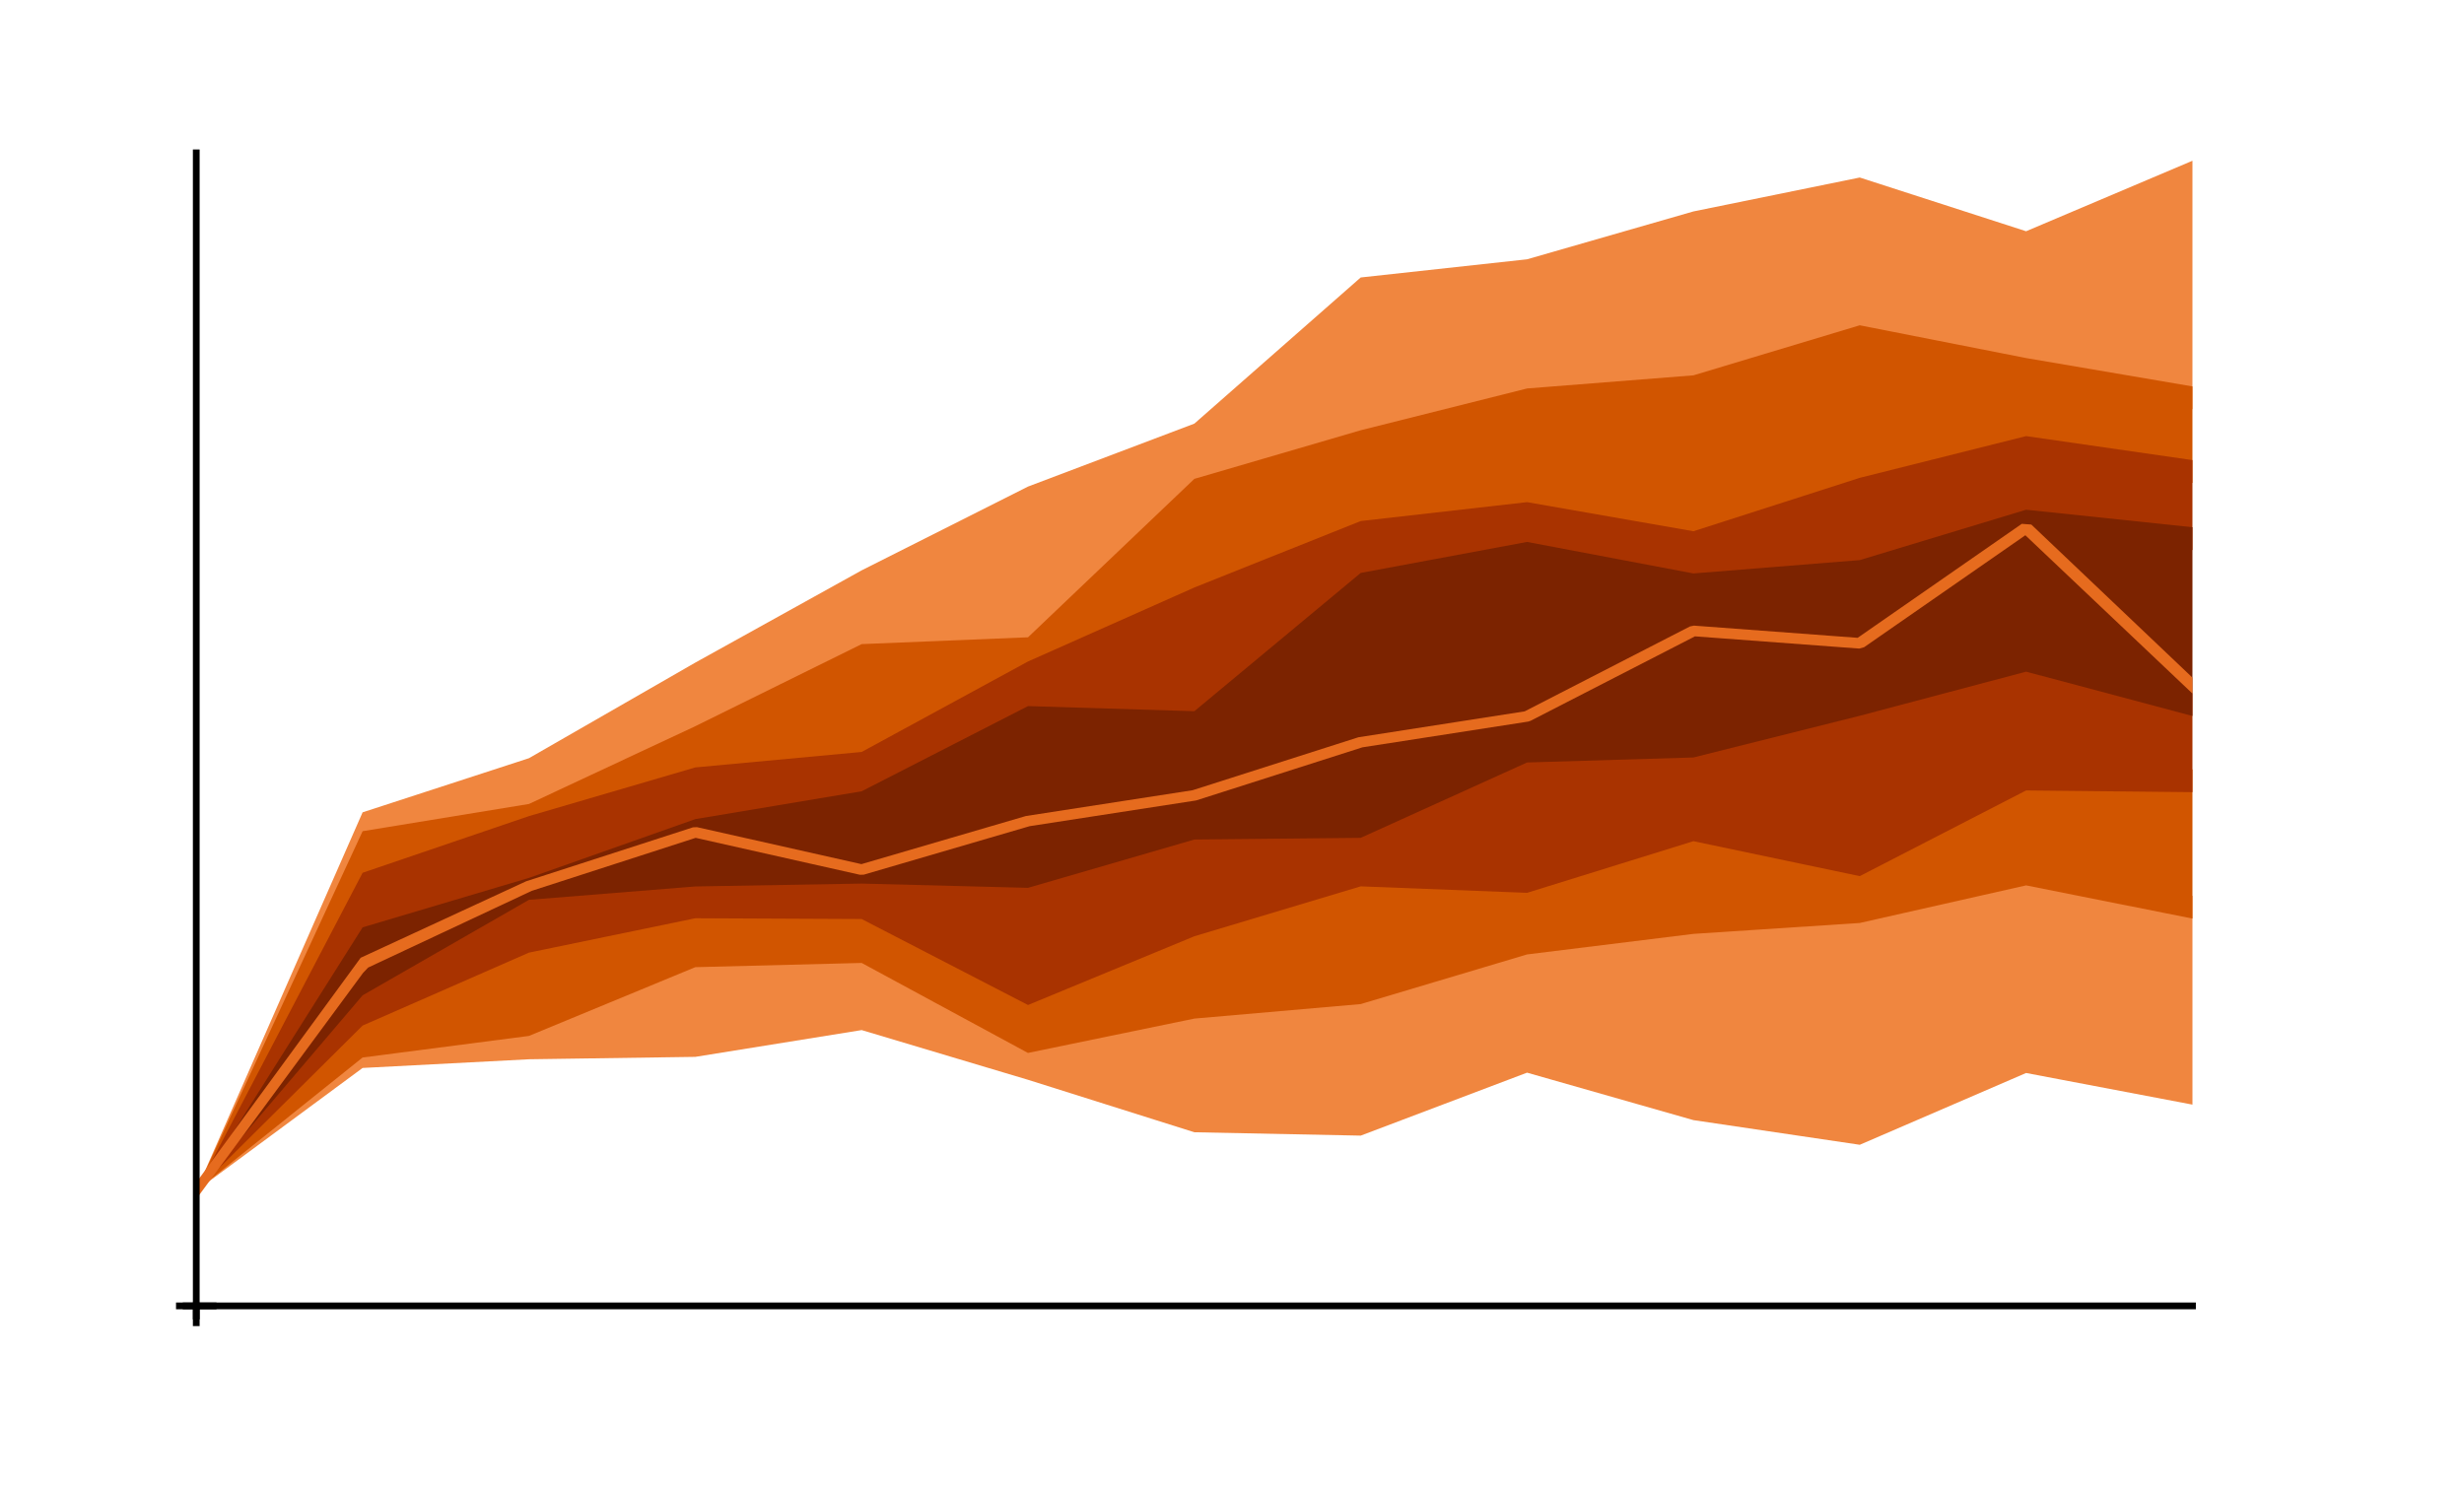
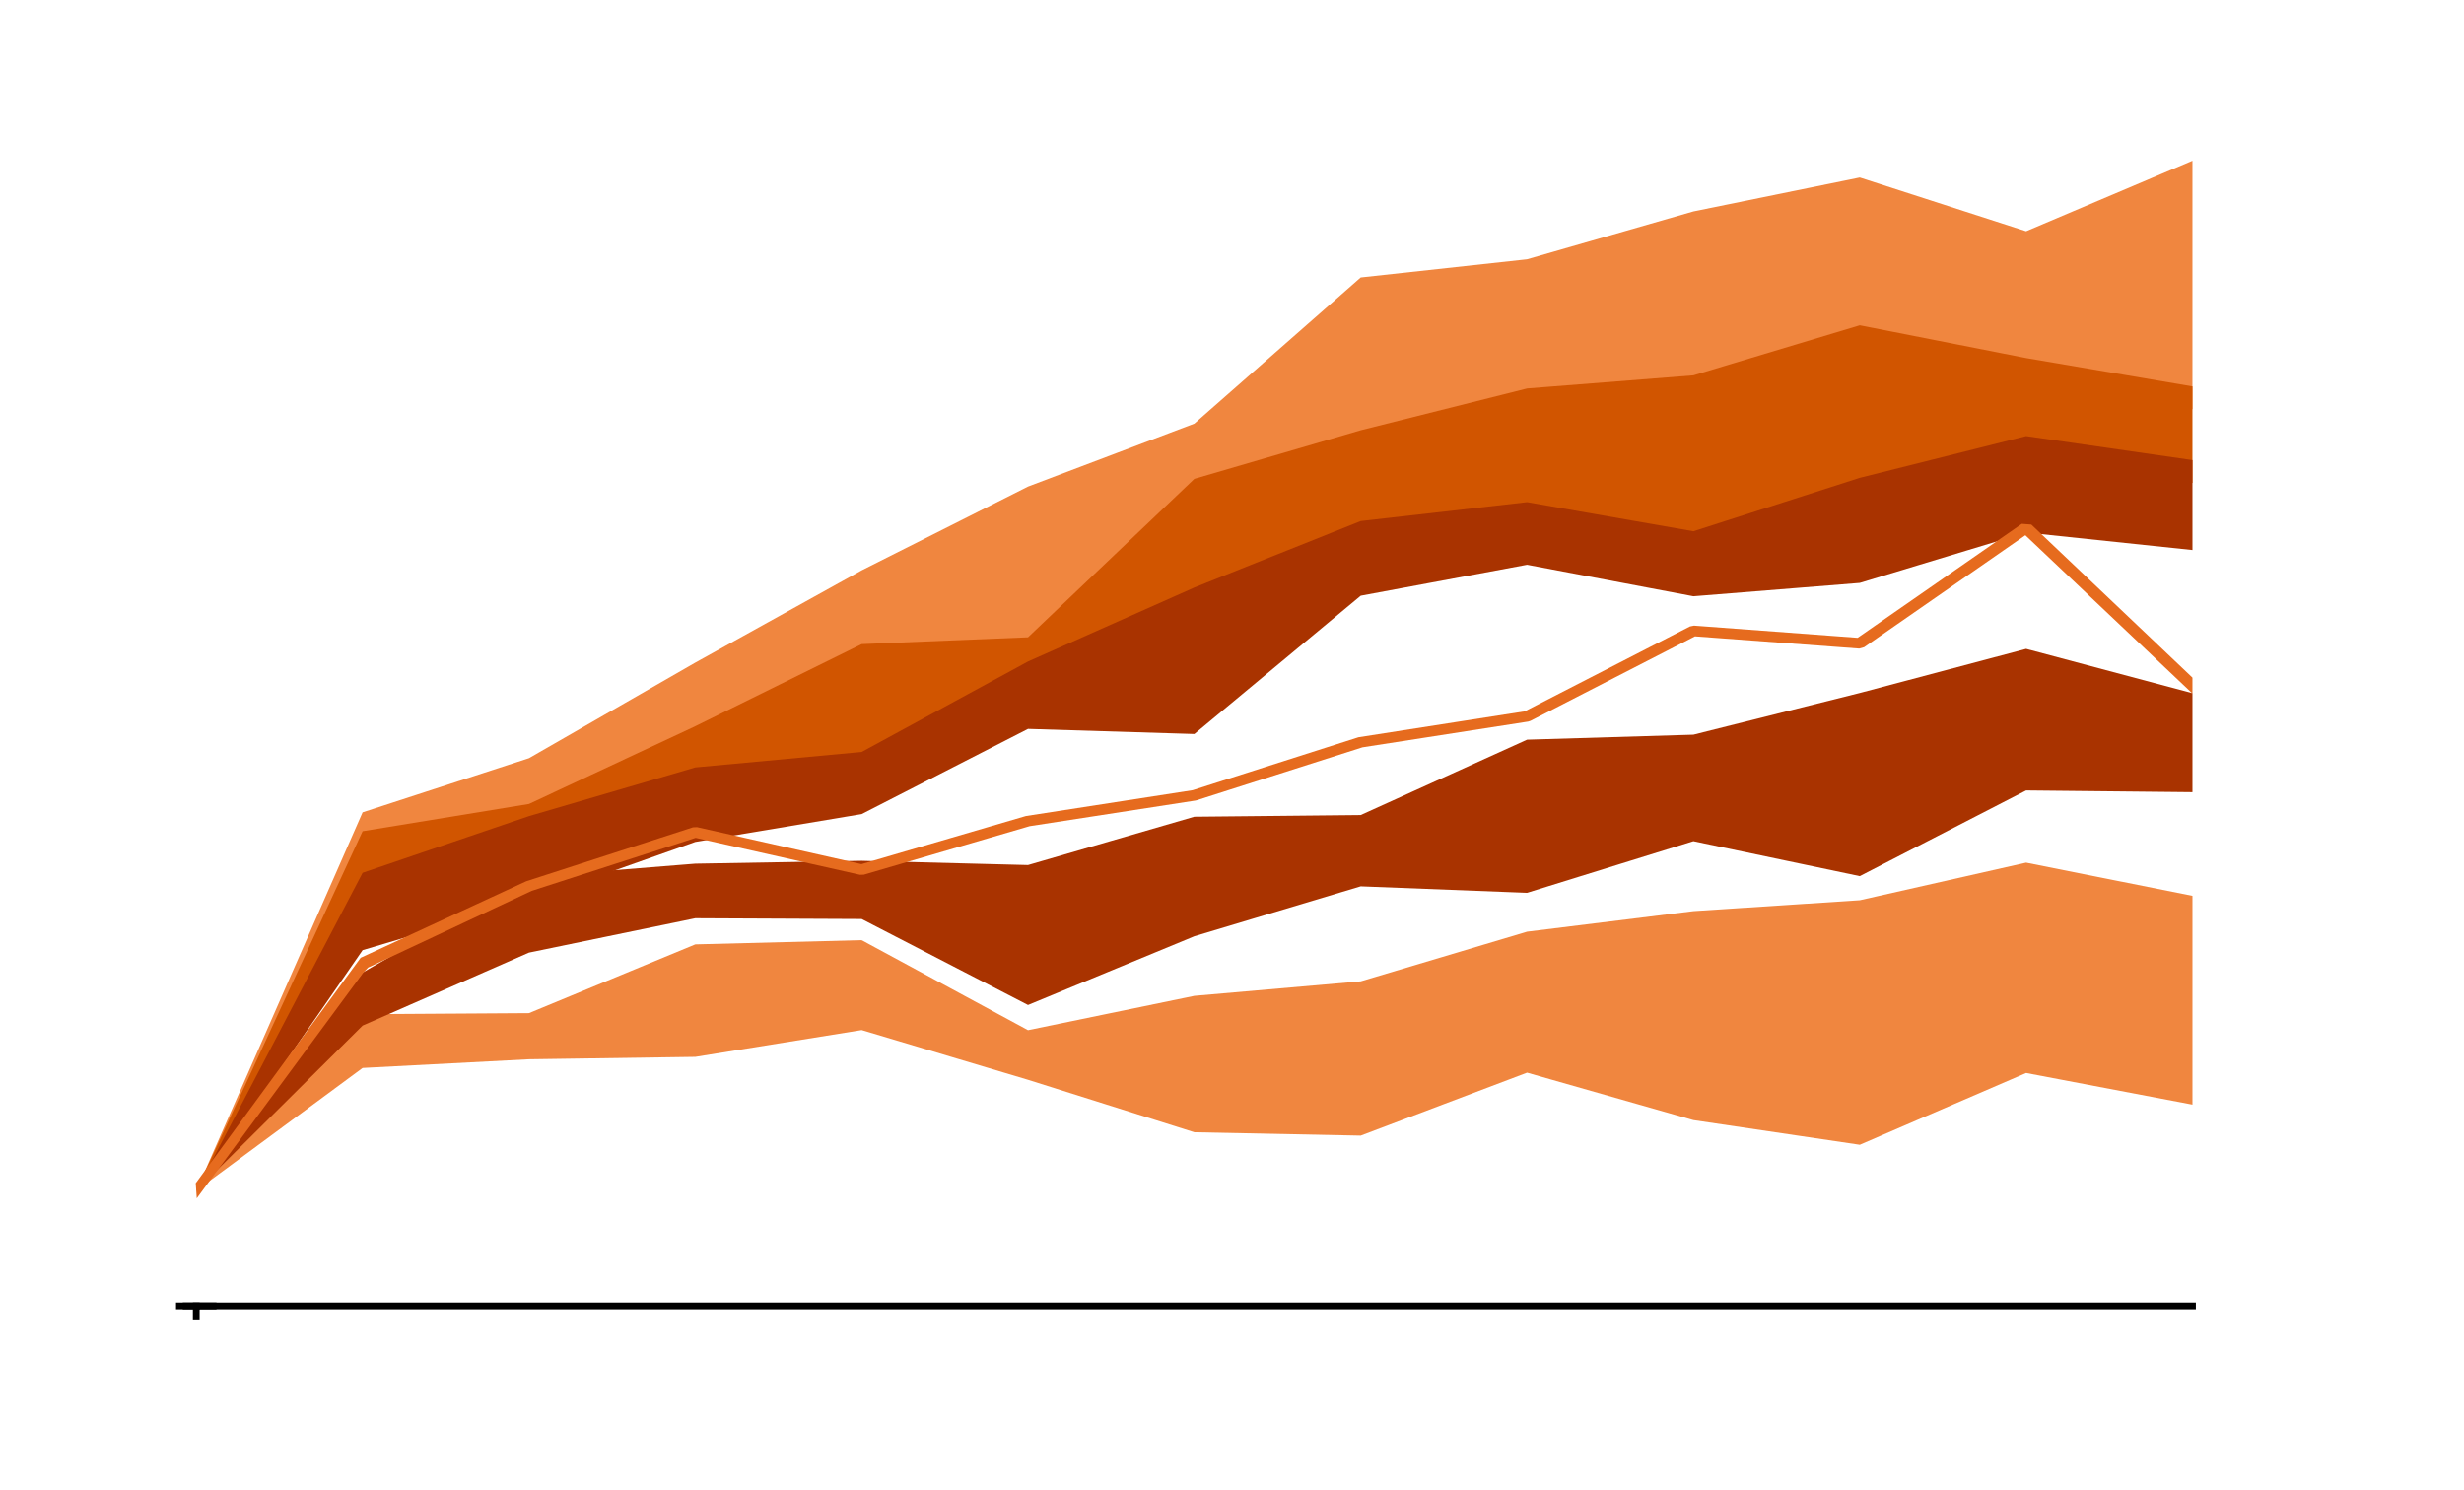
<svg xmlns="http://www.w3.org/2000/svg" width="2048" height="1238.28" viewBox="0 0 541.867 327.628">
  <style>.B{fill-rule:evenodd}</style>
-   <path d="M0 0h541.867v327.628H0z" fill="#fff" />
  <g fill="#f0863f" class="B">
    <path d="M408.987 251.79l-36.583-5.425-36.583-10.438-36.582 13.848-36.583-.74-36.583-11.54-36.582-10.933-36.583 5.89-36.583.53-36.583 1.91-36.583 27.012 36.583-38.836 36.583-.234 36.583-15.123 36.583-.93 36.582 19.802 36.583-7.55 36.583-3.193 36.582-10.918 36.583-4.52 36.583-2.4 36.582-8.267 36.583 7.3v45.92L445.568 236l-36.582 15.792" />
    <path d="M43.16 261.903l36.583-83.235 36.583-11.905 36.583-21.026 36.583-20.29 36.582-18.425 36.583-13.847 36.583-32.145 36.582-3.996 36.583-10.527 36.583-7.462 36.582 11.818 36.583-15.507v54.64l-36.583-6.237-36.582-7.207-36.583 11.008-36.583 2.888-36.582 9.192-36.583 10.69-36.583 34.846-36.582 1.5-36.583 18.052-36.583 17.106-36.583 5.99-36.583 74.07" />
  </g>
  <g fill="#d15500" class="B">
-     <path d="M226.073 231.597l-36.582-19.802-36.583.93-36.583 15.123-36.583 4.748-36.583 29.308 36.583-41.347 36.583-16.044 36.583-7.56 36.583.17 36.582 18.91 36.583-15.12 36.583-10.975 36.582 1.422L372.404 180l36.583 7.687 36.582-18.844 36.583.377v32.818l-36.583-7.3-36.582 8.267-36.583 2.4-36.583 4.52-36.582 10.918-36.583 3.193-36.583 7.55" />
    <path d="M43.16 261.903l36.583-79.083 36.583-5.99 36.583-17.106 36.583-18.052 36.582-1.5 36.583-34.846 36.583-10.69 36.582-9.192 36.583-2.888 36.583-11.008 36.582 7.207 36.583 6.237v21.23l-36.583-5.278-36.582 9.18-36.583 11.745-36.583-6.398-36.582 4.155-36.583 14.622-36.583 16.274-36.582 19.9-36.583 3.4-36.583 10.71-36.583 12.46-36.583 64.925" />
  </g>
  <g fill="#a93300" class="B">
    <path d="M79.743 225.57L43.16 261.903l36.583-47.998 36.583-21.005 36.583-2.94 36.583-.635 36.582.936 36.583-10.626 36.583-.37 36.582-16.577 36.583-1.1 36.583-9.17 36.582-9.7 36.583 9.743v21.773l-36.583-.377-36.582 18.844-36.583-7.687-36.583 11.36-36.582-1.422-36.583 10.975-36.583 15.12-36.582-18.91-36.583-.17-36.583 7.56-36.583 16.044" />
    <path d="M43.16 261.903l36.583-69.94 36.583-12.46 36.583-10.71 36.583-3.4 36.582-19.9 36.583-16.274L299.24 114.6l36.582-4.155 36.583 6.398 36.583-11.745 36.582-9.18 36.583 5.278v19.78l-36.583-3.85-36.582 11.08-36.583 2.936-36.583-6.93-36.582 6.815-36.583 30.414-36.583-1.122-36.582 18.734-36.583 6.124-36.583 12.928-36.583 10.877-36.583 52.923" />
  </g>
-   <path d="M43.16 261.903l36.583-42.984 36.583-21.005 36.583-2.94 36.583-.635 36.582.936 36.583-10.626 36.583-.37 36.582-16.577 36.583-1.1 36.583-9.17 36.582-9.7 36.583 9.743V115.96l-36.583-3.85-36.582 11.08-36.583 2.936-36.583-6.93-36.582 6.815-36.583 30.414-36.583-1.122-36.582 18.734-36.583 6.124-36.583 12.928-36.583 10.877-36.583 57.937" fill="#7c2300" class="B" />
  <path d="M444.617 115.217l-36.095 25.07-35.994-2.682-.886.18-36.344 18.675-36.567 5.7-36.457 11.647-36.67 5.677-36.167 10.58-36.165-8.134-.878.04-36.585 11.833-.203.08-36.295 16.78-36.266 49.577.226 3.328 36.582-49.594 1.107-1.162 35.982-16.873 36.043-11.656 36.138 8.125.834-.026 36.477-10.665 36.474-5.637.252-.058 36.46-11.647 36.454-5.663.507-.165 36.165-18.582 36.115 2.688 1.075-.293 35.466-24.63 36.747 34.817v-3.503l-35.435-33.667z" fill="#e66b1e" class="B" />
  <g fill="none" stroke="#000" stroke-linecap="square" stroke-linejoin="bevel" stroke-width="1.483">
    <path d="M43.16 287.224h439m-439 2.226v-2.225" />
-     <path d="M43.16 290.932v-7.415m0 3.707V33.618" />
    <path d="M40.935 287.224h2.225" />
    <path d="M39.452 287.224h7.415" />
  </g>
</svg>